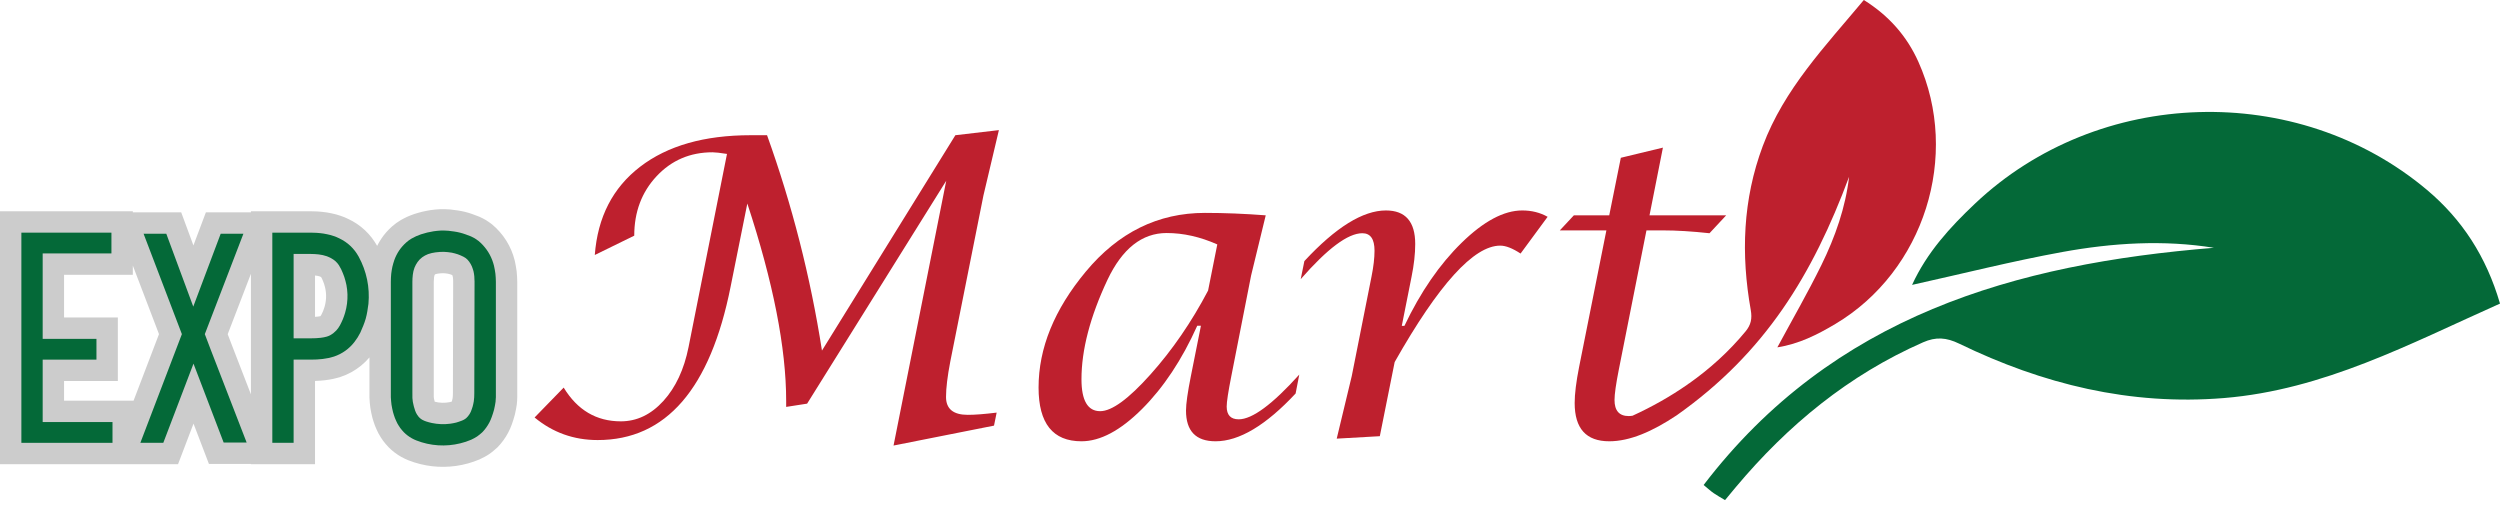
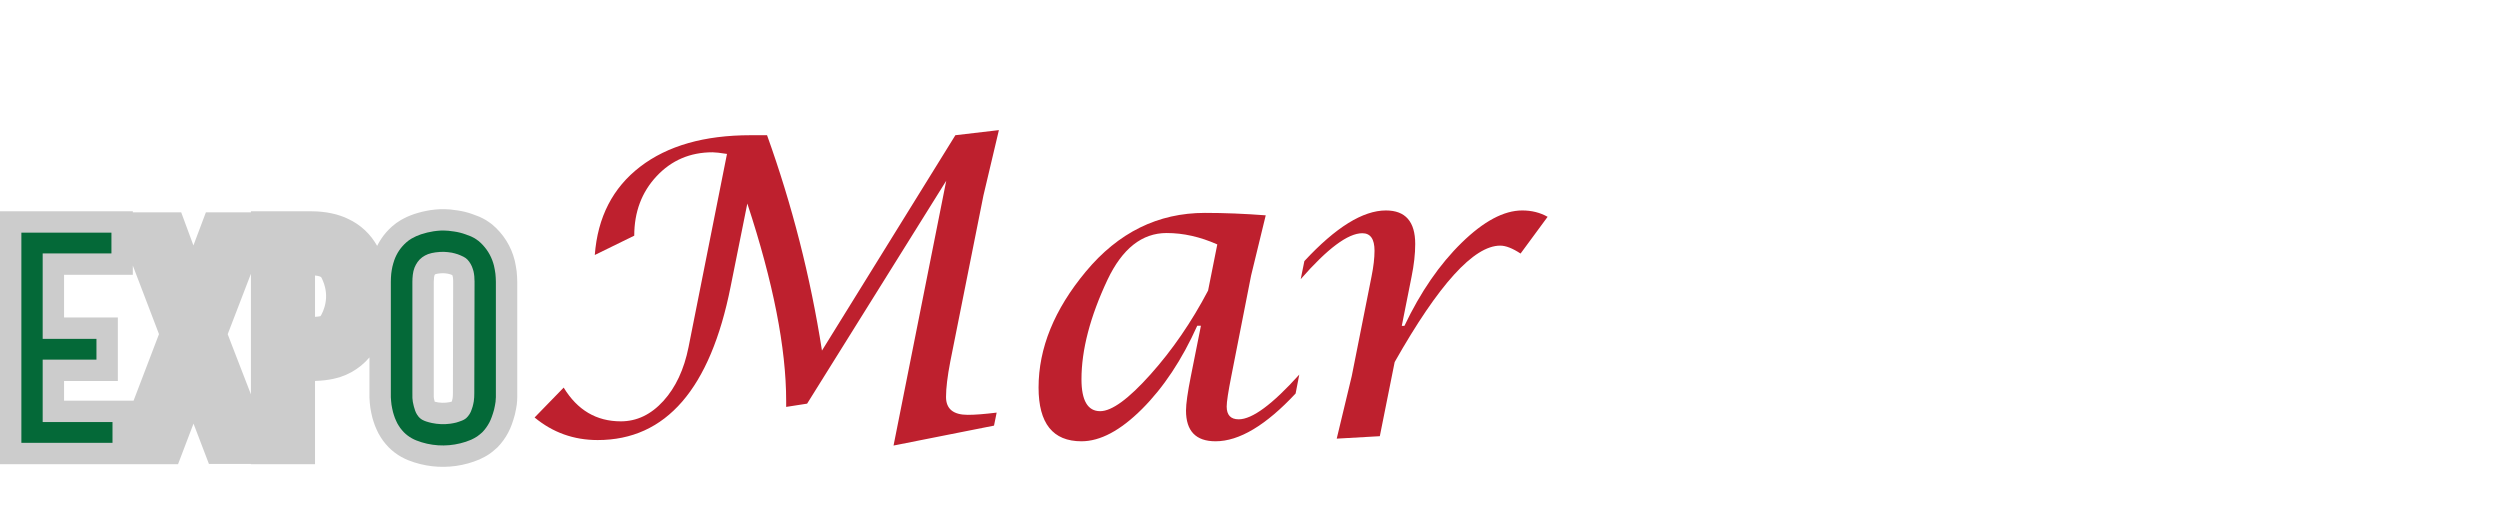
<svg xmlns="http://www.w3.org/2000/svg" width="310" height="63" viewBox="0 0 310 63" fill="none">
  <g clip-path="url(#clip0_1_3365)">
    <path fill-rule="evenodd" clip-rule="evenodd" d="M56.086 34.111C55.995 34.074 55.902 34.037 55.809 34.008C55.715 33.979 55.617 33.958 55.521 33.936C55.329 33.908 55.137 33.88 54.945 33.878C54.753 33.876 54.558 33.898 54.366 33.921C54.236 33.937 54.109 33.964 53.982 34.005C53.967 34.011 53.954 34.019 53.941 34.028C53.912 34.065 53.889 34.104 53.873 34.144C53.847 34.217 53.832 34.292 53.824 34.367C53.801 34.553 53.79 34.739 53.788 34.925V48.642C53.78 48.816 53.777 48.99 53.785 49.163C53.79 49.245 53.798 49.326 53.808 49.408C53.834 49.543 53.865 49.677 53.904 49.811C54.511 49.971 55.137 49.989 55.759 49.866C55.848 49.847 55.936 49.821 56.024 49.795C56.068 49.658 56.102 49.52 56.125 49.38C56.151 49.178 56.161 48.976 56.161 48.773L56.193 34.921C56.193 34.732 56.182 34.545 56.156 34.355C56.141 34.273 56.117 34.191 56.086 34.111ZM39.817 34.359C39.765 34.326 39.71 34.3 39.656 34.279C39.508 34.23 39.36 34.198 39.209 34.18C39.16 34.174 39.111 34.169 39.062 34.164V39.287C39.28 39.271 39.5 39.262 39.718 39.21C39.726 39.204 39.731 39.198 39.739 39.191C39.775 39.148 39.809 39.103 39.835 39.057C39.918 38.895 39.998 38.733 40.068 38.566C40.136 38.398 40.19 38.225 40.245 38.052C40.385 37.574 40.45 37.076 40.434 36.583C40.426 36.335 40.4 36.088 40.354 35.844C40.302 35.619 40.25 35.394 40.177 35.176C40.105 34.958 40.009 34.747 39.915 34.536C39.884 34.477 39.853 34.418 39.817 34.359ZM16.563 49.682C17.613 46.932 18.664 44.182 19.715 41.432L16.469 32.928V34.076H7.944V39.367H14.612V47.245H7.944V49.682H16.563ZM31.115 33.95L28.235 41.438L28.635 42.489L31.115 48.898V33.95ZM46.767 30.488C46.918 30.182 47.091 29.886 47.281 29.602C47.47 29.318 47.68 29.047 47.906 28.79C48.132 28.533 48.373 28.291 48.63 28.065C48.798 27.923 48.967 27.782 49.144 27.653C49.323 27.524 49.509 27.409 49.696 27.293C49.963 27.146 50.233 26.999 50.511 26.873C50.791 26.748 51.079 26.643 51.367 26.539C51.691 26.439 52.016 26.339 52.345 26.259C52.677 26.179 53.009 26.12 53.344 26.06C53.757 26.006 54.169 25.953 54.581 25.939C54.994 25.924 55.407 25.948 55.822 25.973C56.45 26.048 57.075 26.123 57.684 26.276C58.291 26.428 58.88 26.657 59.469 26.886C59.739 27.015 60.009 27.145 60.266 27.299C60.52 27.454 60.761 27.634 61.003 27.813C61.35 28.101 61.677 28.417 61.973 28.757C62.271 29.097 62.544 29.46 62.782 29.843C63.024 30.227 63.231 30.629 63.408 31.046C63.584 31.463 63.724 31.893 63.833 32.332C63.921 32.762 64.012 33.191 64.064 33.625C64.116 34.059 64.126 34.497 64.139 34.936V49.264C64.137 49.568 64.116 49.871 64.08 50.174C64.012 50.591 63.945 51.008 63.841 51.417C63.74 51.826 63.602 52.225 63.465 52.625C63.338 52.978 63.187 53.322 63.011 53.653C62.837 53.984 62.637 54.303 62.417 54.606C62.196 54.908 61.952 55.195 61.693 55.464C61.355 55.766 61.018 56.069 60.647 56.319C60.276 56.569 59.869 56.768 59.462 56.966C59 57.161 58.528 57.327 58.045 57.462C57.562 57.596 57.07 57.699 56.574 57.771C55.588 57.913 54.576 57.928 53.578 57.812C53.079 57.754 52.586 57.664 52.101 57.543C51.614 57.422 51.136 57.269 50.669 57.086C50.36 56.965 50.057 56.822 49.766 56.659C49.476 56.496 49.196 56.313 48.931 56.111C48.666 55.909 48.415 55.689 48.181 55.452C47.942 55.191 47.704 54.928 47.496 54.645C47.289 54.361 47.11 54.055 46.933 53.749C46.778 53.431 46.622 53.112 46.495 52.783C46.368 52.454 46.269 52.114 46.168 51.774C46.074 51.367 45.978 50.959 45.919 50.546C45.859 50.134 45.836 49.716 45.812 49.299V44.32C45.654 44.505 45.488 44.683 45.314 44.853C45.14 45.023 44.961 45.185 44.772 45.339C44.585 45.492 44.388 45.638 44.188 45.774C43.986 45.91 43.778 46.036 43.566 46.154C43.353 46.27 43.135 46.378 42.912 46.475C42.689 46.572 42.463 46.66 42.232 46.736C41.916 46.829 41.602 46.921 41.28 46.99C40.958 47.058 40.634 47.103 40.307 47.148C39.892 47.194 39.477 47.224 39.062 47.238V57.562H31.115V57.529H25.908C25.27 55.862 24.634 54.195 23.996 52.528C23.355 54.206 22.717 55.884 22.076 57.562H16.602V57.562H0V26.197H16.469V26.33H22.468L23.985 30.434L25.529 26.33H31.115V26.197H38.553C38.826 26.198 39.098 26.206 39.37 26.221C39.762 26.252 40.154 26.283 40.541 26.345C40.924 26.406 41.306 26.497 41.687 26.589C42.045 26.698 42.401 26.807 42.743 26.949C43.086 27.091 43.415 27.266 43.745 27.441C44.108 27.646 44.456 27.881 44.782 28.141C45.109 28.402 45.413 28.689 45.696 28.998C45.976 29.308 46.233 29.639 46.461 29.989C46.567 30.154 46.671 30.321 46.767 30.488Z" fill="#CCCCCC" />
    <path fill-rule="evenodd" clip-rule="evenodd" d="M5.292 44.594V52.334H13.95V54.911H2.651V28.849H13.818V31.424H5.292V42.019H11.96V44.594H5.292Z" fill="#046938" />
-     <path fill-rule="evenodd" clip-rule="evenodd" d="M25.397 41.433L26.16 43.439L30.586 54.878H27.734C26.484 51.615 25.238 48.353 23.993 45.09C22.745 48.364 21.497 51.637 20.249 54.91H17.403C19.121 50.418 20.838 45.925 22.553 41.432L17.803 28.982H20.62L23.965 38.02L27.366 28.982H30.183L25.397 41.433Z" fill="#046938" />
-     <path fill-rule="evenodd" clip-rule="evenodd" d="M42.793 38.786C43.011 38.041 43.109 37.265 43.086 36.496C43.073 36.11 43.031 35.725 42.959 35.345C42.881 35.007 42.806 34.668 42.694 34.34C42.585 34.012 42.442 33.696 42.3 33.378C42.219 33.211 42.126 33.045 42.022 32.882C41.96 32.79 41.895 32.702 41.822 32.619C41.75 32.536 41.672 32.457 41.591 32.384C41.508 32.311 41.423 32.243 41.329 32.181C41.205 32.102 41.08 32.022 40.948 31.956C40.818 31.889 40.681 31.834 40.543 31.78C40.375 31.726 40.203 31.672 40.032 31.634C39.861 31.594 39.684 31.57 39.508 31.546C39.191 31.51 38.872 31.492 38.556 31.491H36.408V41.952H38.556C38.758 41.95 38.961 41.948 39.163 41.937C39.363 41.926 39.565 41.907 39.767 41.888C40.019 41.858 40.268 41.81 40.517 41.742C40.655 41.701 40.792 41.647 40.927 41.578C41.067 41.495 41.21 41.411 41.337 41.311C41.464 41.211 41.581 41.095 41.698 40.98C41.783 40.879 41.869 40.778 41.947 40.671C42.022 40.564 42.09 40.45 42.157 40.336C42.284 40.087 42.411 39.837 42.518 39.579C42.624 39.321 42.71 39.053 42.793 38.786ZM44.243 31.442C44.328 31.572 44.406 31.704 44.482 31.837C44.723 32.279 44.93 32.738 45.104 33.211C45.278 33.683 45.416 34.168 45.519 34.661C45.722 35.645 45.779 36.66 45.688 37.664C45.605 38.285 45.519 38.905 45.353 39.501C45.185 40.098 44.933 40.671 44.681 41.244C44.575 41.445 44.469 41.647 44.347 41.84C44.225 42.032 44.09 42.216 43.955 42.4C43.794 42.609 43.618 42.807 43.426 42.991C43.236 43.174 43.034 43.344 42.819 43.497C42.603 43.651 42.375 43.788 42.141 43.908C41.905 44.028 41.661 44.131 41.41 44.215C41.181 44.282 40.951 44.349 40.717 44.398C40.484 44.448 40.248 44.48 40.009 44.513C39.767 44.537 39.526 44.561 39.282 44.575C39.038 44.588 38.797 44.591 38.553 44.594H36.408V54.91H33.767V28.849H38.553C38.776 28.849 39 28.856 39.223 28.869C39.524 28.892 39.822 28.916 40.118 28.963C40.413 29.009 40.707 29.079 40.997 29.149C41.246 29.226 41.495 29.302 41.734 29.401C41.973 29.5 42.204 29.623 42.432 29.745C42.673 29.882 42.907 30.038 43.125 30.211C43.343 30.384 43.545 30.576 43.732 30.782C43.919 30.988 44.09 31.209 44.243 31.442Z" fill="#046938" />
    <path fill-rule="evenodd" clip-rule="evenodd" d="M58.844 34.928C58.844 34.698 58.834 34.469 58.813 34.24C58.787 34.034 58.761 33.828 58.712 33.628C58.66 33.428 58.587 33.234 58.515 33.04C58.468 32.935 58.419 32.832 58.362 32.733C58.305 32.633 58.242 32.537 58.175 32.445C58.105 32.353 58.032 32.265 57.954 32.182C57.879 32.114 57.807 32.047 57.726 31.989C57.646 31.931 57.557 31.883 57.469 31.834C57.238 31.724 57.005 31.615 56.764 31.531C56.522 31.447 56.271 31.39 56.022 31.332C55.687 31.283 55.35 31.233 55.015 31.227C54.678 31.221 54.34 31.257 54.003 31.294C53.847 31.318 53.689 31.342 53.536 31.378C53.38 31.414 53.23 31.463 53.077 31.511C52.947 31.559 52.82 31.616 52.701 31.683C52.579 31.748 52.459 31.823 52.35 31.906C52.239 31.989 52.135 32.081 52.037 32.179C51.943 32.277 51.86 32.38 51.78 32.489C51.702 32.598 51.629 32.712 51.567 32.83C51.502 32.948 51.445 33.069 51.396 33.194C51.349 33.336 51.3 33.477 51.266 33.621C51.201 33.908 51.17 34.203 51.149 34.494C51.142 34.639 51.139 34.783 51.136 34.928V48.583C51.126 48.839 51.126 49.098 51.139 49.355C51.149 49.516 51.17 49.676 51.191 49.836C51.227 50.021 51.263 50.205 51.313 50.386C51.359 50.568 51.419 50.746 51.479 50.924C51.51 51.012 51.546 51.098 51.585 51.181C51.627 51.265 51.673 51.346 51.723 51.424C51.772 51.503 51.829 51.578 51.886 51.65C51.93 51.705 51.98 51.758 52.029 51.806C52.081 51.855 52.135 51.901 52.192 51.943C52.247 51.985 52.306 52.023 52.369 52.057C52.519 52.137 52.672 52.202 52.828 52.256C53.067 52.335 53.31 52.401 53.557 52.453C54.299 52.609 55.056 52.64 55.814 52.542C56.063 52.503 56.315 52.465 56.559 52.401C56.803 52.336 57.039 52.246 57.277 52.157C57.34 52.132 57.402 52.105 57.462 52.074C57.524 52.044 57.581 52.01 57.638 51.973C57.695 51.937 57.749 51.898 57.804 51.855C57.884 51.781 57.96 51.701 58.03 51.617C58.1 51.533 58.165 51.444 58.224 51.351C58.281 51.258 58.333 51.161 58.38 51.062C58.46 50.85 58.543 50.639 58.606 50.422C58.668 50.205 58.709 49.983 58.751 49.76C58.769 49.595 58.79 49.43 58.8 49.264C58.811 49.098 58.811 48.931 58.813 48.765L58.844 34.928ZM58.403 29.314C58.567 29.392 58.73 29.47 58.886 29.563C59.039 29.656 59.184 29.764 59.33 29.872C59.519 30.03 59.7 30.199 59.867 30.38C60.035 30.56 60.191 30.752 60.336 30.952C60.479 31.152 60.611 31.362 60.728 31.579C60.845 31.796 60.946 32.021 61.034 32.251C61.122 32.482 61.197 32.717 61.255 32.957C61.325 33.283 61.392 33.608 61.431 33.937C61.47 34.266 61.478 34.599 61.488 34.931V49.261C61.486 49.451 61.472 49.641 61.449 49.83C61.397 50.15 61.345 50.471 61.267 50.785C61.187 51.099 61.081 51.405 60.974 51.712C60.891 51.946 60.793 52.174 60.679 52.393C60.562 52.612 60.432 52.824 60.287 53.025C60.142 53.226 59.983 53.416 59.812 53.594C59.599 53.782 59.389 53.969 59.158 54.125C58.927 54.28 58.673 54.404 58.419 54.528C58.201 54.617 57.98 54.706 57.755 54.78C57.532 54.855 57.301 54.915 57.072 54.975C56.175 55.197 55.246 55.279 54.325 55.218C53.866 55.187 53.406 55.121 52.958 55.021C52.506 54.92 52.065 54.785 51.634 54.616C51.44 54.54 51.251 54.451 51.069 54.349C50.885 54.247 50.711 54.132 50.545 54.006C50.379 53.88 50.221 53.742 50.073 53.593C49.919 53.426 49.769 53.259 49.637 53.078C49.504 52.897 49.39 52.702 49.276 52.508C49.164 52.281 49.056 52.054 48.965 51.819C48.874 51.585 48.804 51.343 48.734 51.101C48.664 50.797 48.591 50.494 48.547 50.188C48.503 49.881 48.485 49.57 48.464 49.259C48.464 44.483 48.461 39.706 48.464 34.93C48.464 34.601 48.482 34.272 48.513 33.943C48.552 33.652 48.591 33.36 48.656 33.074C48.721 32.788 48.812 32.508 48.903 32.228C48.978 32.02 49.066 31.816 49.167 31.619C49.266 31.421 49.38 31.23 49.504 31.047C49.629 30.864 49.766 30.689 49.914 30.523C50.06 30.357 50.218 30.2 50.384 30.054C50.488 29.968 50.589 29.882 50.695 29.803C50.804 29.725 50.918 29.655 51.03 29.584C51.219 29.481 51.409 29.378 51.603 29.29C51.8 29.202 52.003 29.128 52.205 29.055C52.459 28.976 52.716 28.897 52.976 28.835C53.235 28.772 53.5 28.725 53.764 28.679C54.068 28.639 54.374 28.599 54.68 28.588C54.986 28.578 55.293 28.596 55.599 28.615C56.081 28.672 56.564 28.729 57.031 28.846C57.498 28.962 57.952 29.138 58.403 29.314Z" fill="#046938" />
-     <path fill-rule="evenodd" clip-rule="evenodd" d="M300.922 23.528C284.832 10.025 260.198 10.787 244.911 25.24C241.816 28.165 238.936 31.305 237.097 35.327C243.404 33.929 249.519 32.382 255.712 31.252C261.97 30.111 268.305 29.72 274.527 30.727C249.854 32.723 227.29 39.155 211.249 60.138C211.793 60.587 212.123 60.893 212.491 61.148C212.914 61.443 213.371 61.691 213.903 62.015C214.411 61.405 214.839 60.883 215.272 60.367C221.699 52.71 229.241 46.5 238.461 42.447C240.044 41.751 241.336 41.835 242.95 42.618C253.302 47.639 264.138 50.312 275.769 49.358C288.137 48.345 298.813 42.633 310 37.644C308.306 31.82 305.289 27.192 300.922 23.528Z" fill="#046938" />
    <path fill-rule="evenodd" clip-rule="evenodd" d="M121.948 24.23L123.863 16.135L118.467 16.766L101.924 43.471C100.495 34.325 98.225 25.424 95.114 16.766H93.072C87.339 16.766 82.772 18.069 79.379 20.674C75.983 23.28 74.107 26.928 73.754 31.619L78.647 29.223C78.647 26.282 79.571 23.822 81.421 21.847C83.27 19.872 85.582 18.884 88.356 18.884C88.693 18.884 89.29 18.952 90.146 19.086L85.38 43.042C84.825 45.816 83.782 48.045 82.254 49.725C80.723 51.407 78.966 52.246 76.982 52.246C73.957 52.246 71.593 50.851 69.896 48.061L66.29 51.768C68.542 53.634 71.149 54.567 74.107 54.567C82.58 54.567 88.078 48.221 90.6 35.527L92.668 25.239C95.879 34.989 97.485 43.152 97.485 49.725V50.456L100.082 50.053L117.333 22.415L110.8 55.247L123.258 52.777L123.585 51.163C122.088 51.348 120.895 51.44 120.005 51.44C118.204 51.44 117.307 50.7 117.307 49.22C117.307 48.129 117.483 46.666 117.836 44.833L121.948 24.23Z" fill="#BE202E" />
    <path fill-rule="evenodd" clip-rule="evenodd" d="M153.598 51.995C152.604 51.995 152.109 51.464 152.109 50.406C152.109 49.835 152.301 48.574 152.687 46.623L155.136 34.166L156.95 26.701C154.327 26.499 151.813 26.399 149.41 26.399C143.594 26.399 138.667 28.828 134.633 33.687C130.731 38.377 128.782 43.169 128.782 48.061C128.782 52.499 130.554 54.719 134.098 54.719C136.433 54.719 138.934 53.386 141.606 50.722C144.276 48.056 146.562 44.615 148.458 40.394H148.915L147.672 46.623C147.268 48.64 147.065 50.07 147.065 50.91C147.065 53.449 148.287 54.719 150.728 54.719C153.66 54.719 156.968 52.742 160.657 48.792L161.111 46.447C157.783 50.145 155.276 51.995 153.598 51.995ZM149.802 36.032C147.753 39.932 145.371 43.399 142.657 46.434C139.943 49.468 137.865 50.986 136.42 50.986C134.877 50.986 134.103 49.666 134.103 47.027C134.103 43.378 135.177 39.269 137.328 34.694C139.163 30.829 141.606 28.895 144.665 28.895C146.733 28.895 148.827 29.366 150.944 30.308L149.802 36.032Z" fill="#BE202E" />
    <path fill-rule="evenodd" clip-rule="evenodd" d="M181.249 30.097C178.517 32.765 176.148 36.202 174.148 40.408H173.821L175.03 34.336C175.334 32.841 175.487 31.48 175.487 30.254C175.487 27.482 174.275 26.096 171.855 26.096C168.996 26.096 165.625 28.189 161.742 32.373L161.288 34.616C164.601 30.819 167.148 28.92 168.928 28.92C169.94 28.92 170.441 29.642 170.441 31.087C170.441 31.994 170.316 33.069 170.065 34.312L167.618 46.631L165.753 54.391L171.097 54.088L172.939 44.894C178.387 35.27 182.749 30.458 186.028 30.458C186.716 30.458 187.556 30.786 188.55 31.441L191.904 26.885C190.978 26.359 189.927 26.096 188.752 26.096C186.482 26.096 183.981 27.43 181.249 30.097Z" fill="#BE202E" />
-     <path fill-rule="evenodd" clip-rule="evenodd" d="M237.875 7.654C236.453 4.49 234.245 1.958 231.114 0C226.34 5.724 221.227 11.03 218.586 18.102C216.1 24.755 215.869 31.544 217.094 38.437C217.283 39.513 217.12 40.281 216.45 41.093C214.367 43.618 211.996 45.749 209.401 47.577L209.406 47.556C209.362 47.593 209.321 47.624 209.279 47.661C207.141 49.153 204.856 50.441 202.435 51.55C202.277 51.569 202.116 51.592 201.966 51.592C200.788 51.592 200.201 50.927 200.201 49.6C200.201 48.877 200.378 47.624 200.731 45.841L204.161 28.568H206.202C207.883 28.568 209.809 28.685 211.978 28.921L214.045 26.702H204.539L206.202 18.304L200.982 19.565L199.545 26.702H195.158L193.417 28.568H199.192L195.812 45.49C195.443 47.354 195.259 48.852 195.259 49.978C195.259 53.138 196.686 54.719 199.545 54.719C202.093 54.719 204.882 53.516 207.909 51.5C218.894 43.746 224.771 34.048 229.288 21.917C228.846 25.727 227.567 29.372 225.863 32.847C224.176 36.285 222.257 39.61 220.391 43.071C223.053 42.661 225.367 41.494 227.593 40.167C238.591 33.611 243.118 19.314 237.875 7.654Z" fill="#BE202E" />
  </g>
  <defs>
    <clipPath id="clip0_1_3365">
      <rect width="310" height="62.015" fill="white" />
    </clipPath>
  </defs>
</svg>